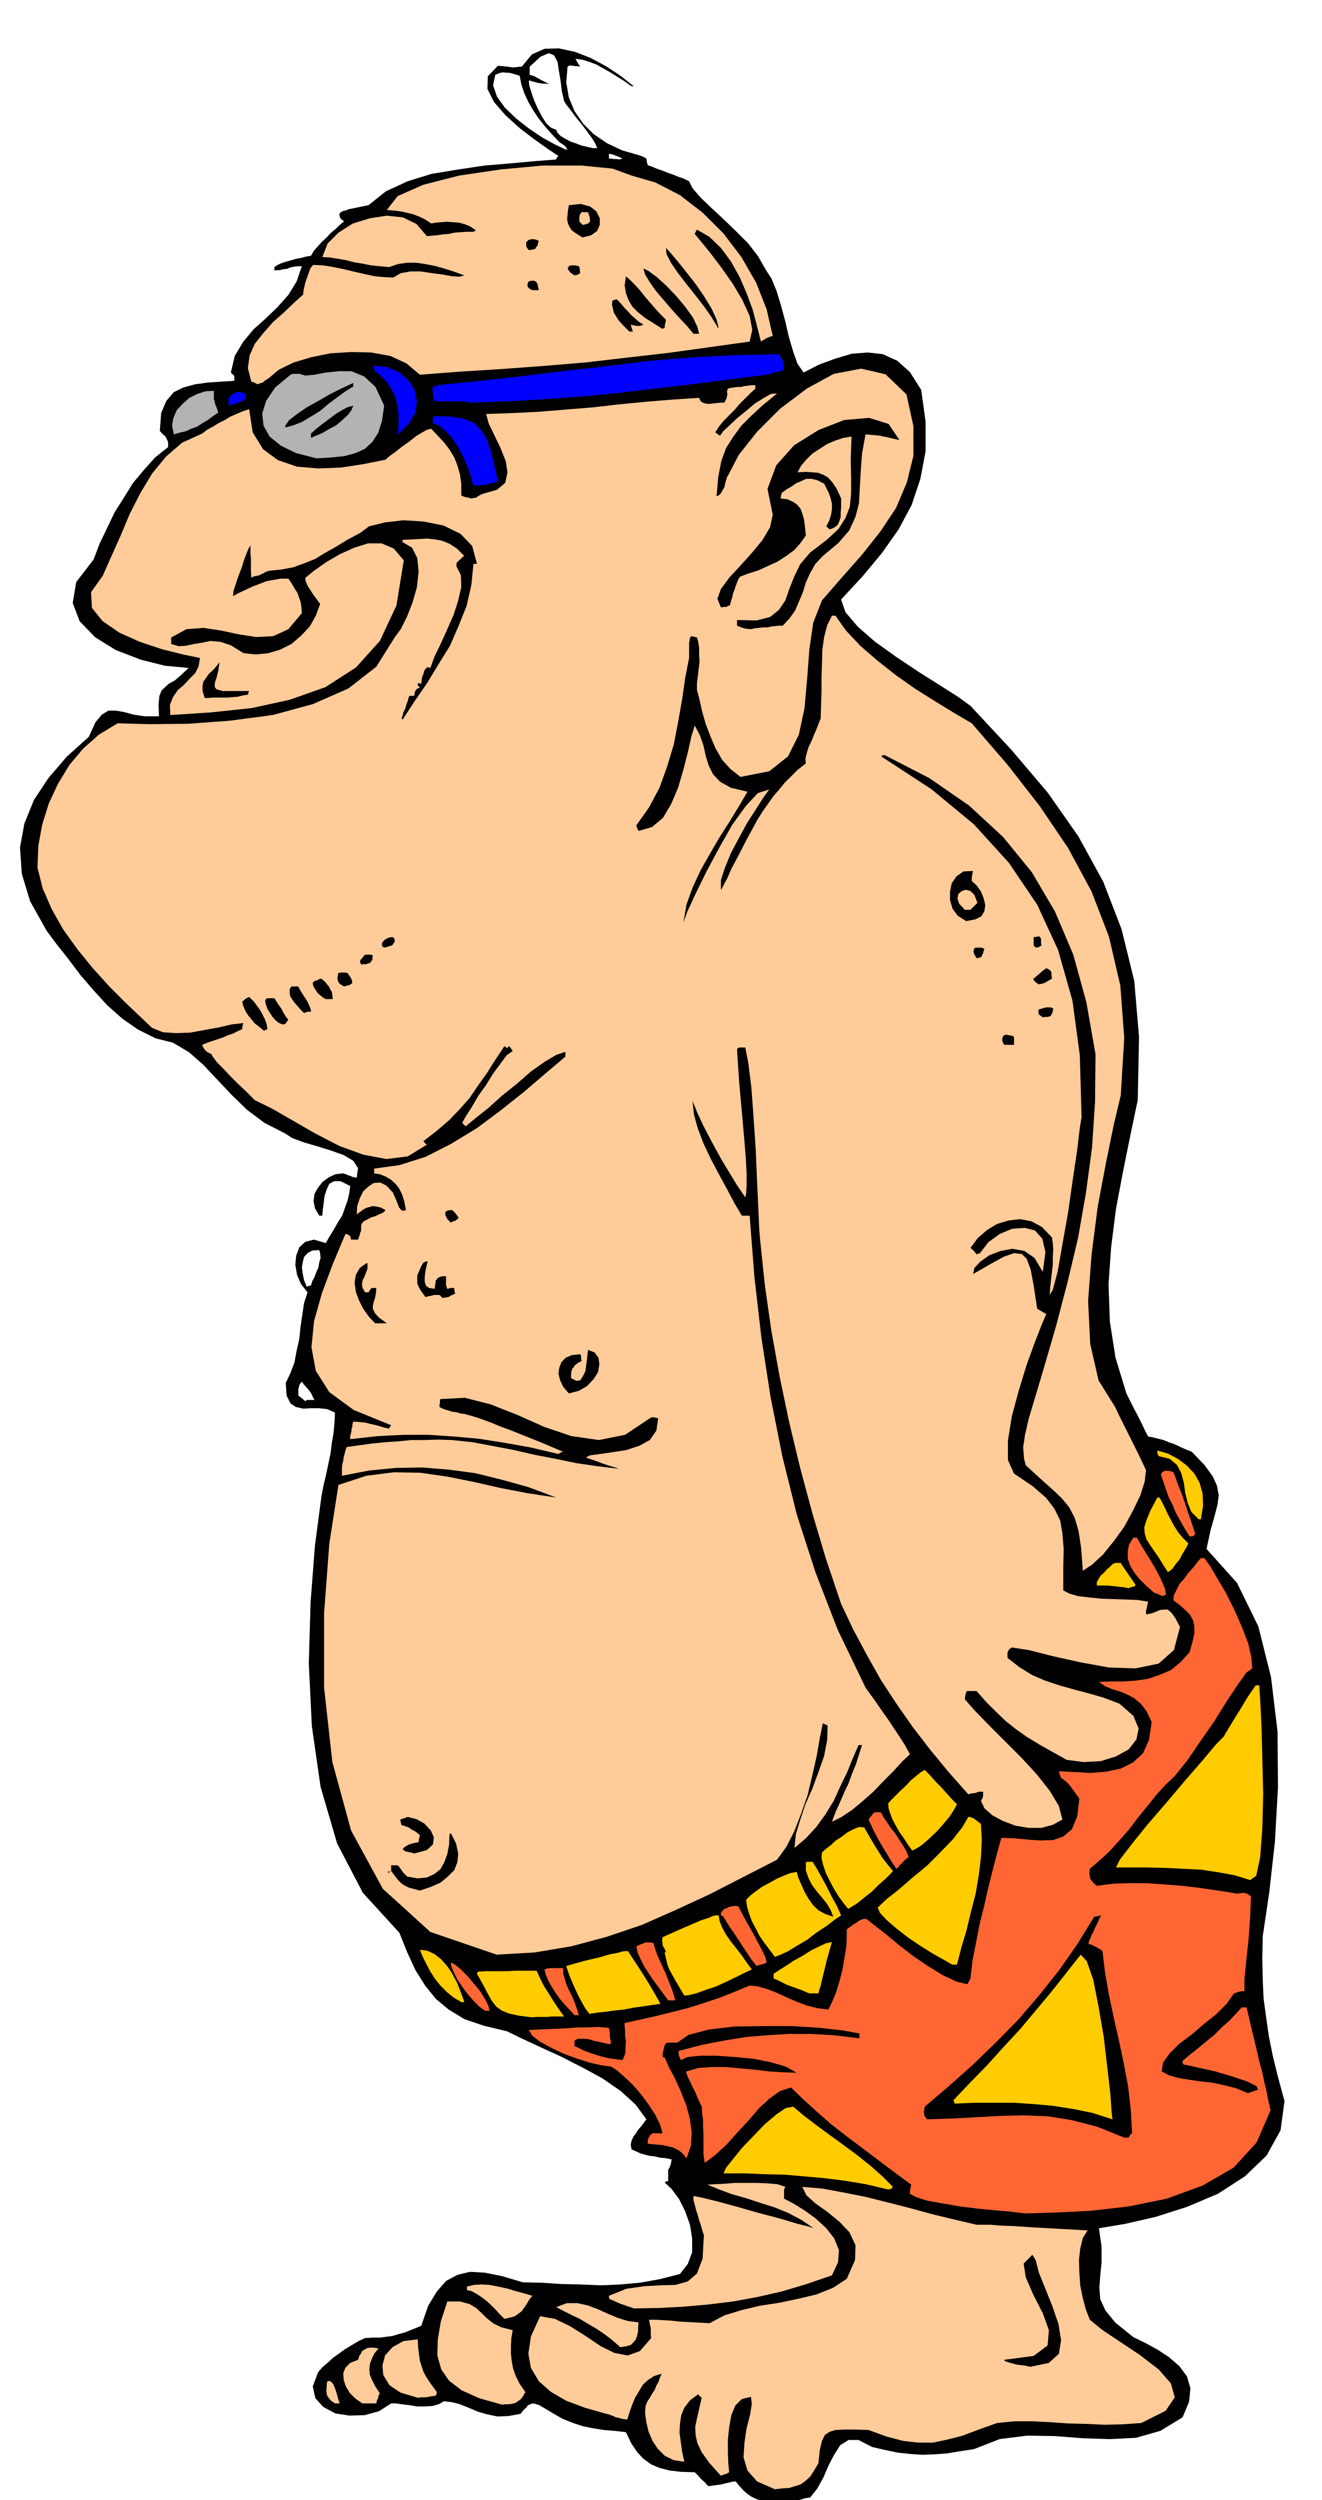
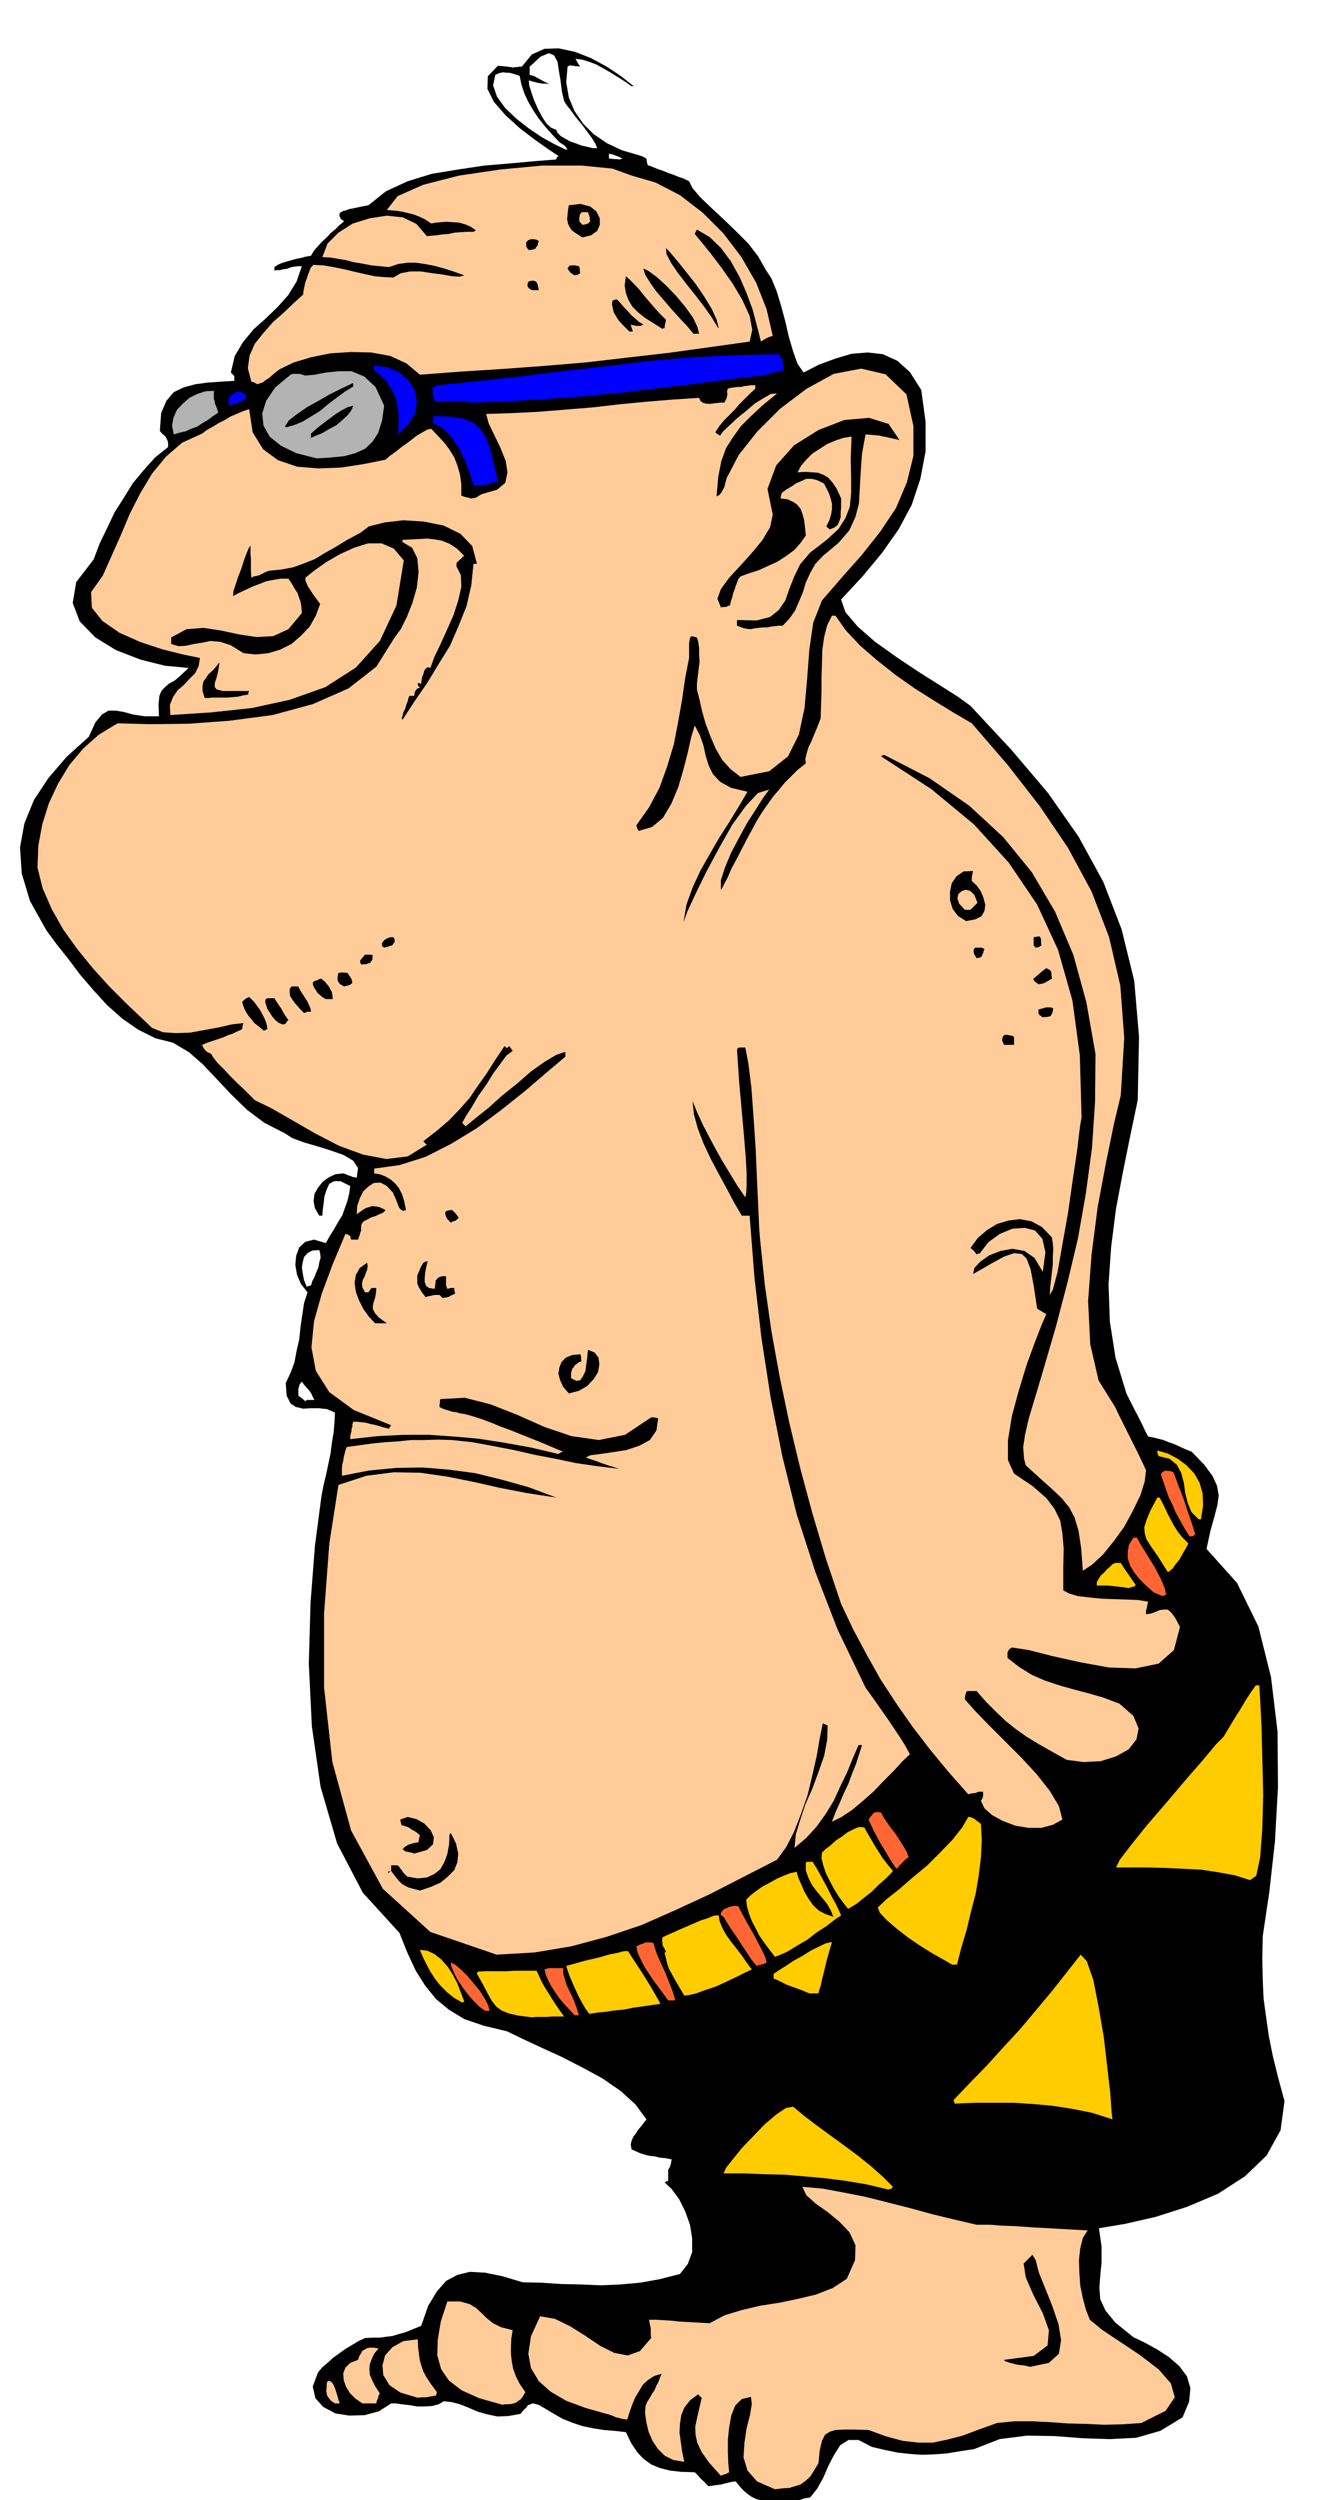
<svg xmlns="http://www.w3.org/2000/svg" width="490.455" height="927.208" fill-rule="evenodd" stroke-linecap="round" preserveAspectRatio="none" viewBox="0 0 3035 5738">
  <style>.brush1{fill:#000}.pen1{stroke:none}.brush2{fill:#fc9}.brush3{fill:#f63}.brush4{fill:#fc0}.brush5{fill:#00f}.brush6{fill:#b3b3b3}</style>
  <path d="m1779 5745-17-3-14-3-13-4-10-5-10-7-9-8-9-10-8-10-9 1-8 2-9 2-7 2-8 1-7 1-8 1-7 1-8-9-8-7-8-9-7-7-32-1-26-3-23-6-19-8-18-13-14-15-14-21-12-25-26-3-25-2-25-4-24-5-24-8-22-9-21-12-20-12-12-7-9-3-7-1-4 2-6 2-4 6-6 5-7 9-28 5-25 1-24-5-21-6-21-9-20-8-19-5-18-2-12 7-15 4-17 1h-17l-18-3-17-2-14-2h-11l-28 18-33 9-35 1-32-5-28-15-18-20-6-27 12-32 10-12 13-11 12-11 14-10 14-10 15-9 15-9 15-7 18-1h17l14-2 15-2 13-4 15-4 17-7 20-8 16-46 20-33 21-24 26-14 29-7 35 2 39 8 47 14 44 1 45 3 45 1 45 2 45-2 45-4 45-8 47-12 18-23 10-27v-32l-5-31-11-31-14-28-17-23-16-15 4-3h4v-26l4-7 2-6 1-6 1-5-15-3-12-1-12-3-11-1-12-3-10-3-11-5-9-4-2-11 2-9 4-9 6-8 5-8 7-8 6-8 6-8-25-34-34-31-42-29-46-25-49-25-46-21-43-20-35-17-54-13-44-15-36-22-29-24-25-31-22-35-19-41-18-45-84-92-59-113-38-130-20-139-7-144 4-140 10-130 15-114 5-26 6-25 5-24 5-24 3-24 4-24 2-23 1-22-18-8-19-2h-19l-17 1-17-4-12-8-9-18-2-29 11-23 9-24 5-27 6-26 3-29 4-27 4-27 8-25-15-19-9-21-4-23 2-21 7-19 14-13 20-5 27 8 9-16 10-16 9-16 10-16 6-17 6-17 4-17 2-16-22-11h-15l-11 6-6 13-5 15-2 17-2 15-1 13h-7l-10-17-3-16 2-17 8-14 11-14 14-10 15-7 18-2 6 2 7 3 4 1 4 2 5 1 5 1 3-22-11-17-22-13-28-10-32-10-31-9-27-10-17-11-47-24-40-30-36-35-32-34-33-35-32-28-37-22-40-10-40-20-36-25-35-31-31-34-31-36-27-36-27-34-23-31-38-68-19-63-4-60 10-55 22-54 33-50 42-49 51-46 15-33 15-18 15-9h17l18 3 22 6 26 4h33l-1-28 2-19 5-12 8-8 9-8 13-7 14-12 18-17-54-5-56-14-57-22-47-29-36-37-16-42 8-48 40-52 14-37 17-35 17-36 21-33 21-34 25-30 26-29 30-24v-8l-1-6-3-6-2-4-8-7-5-6 3-41 12-28 17-20 23-11 26-7 29-4 30-2 31-2v-11l-4-4-4-4 9-38 19-32 24-29 28-25 27-26 25-28 19-31 12-35h-9l-9 1-9 2-7 3-9 1-7 2h-7l-6 1v-8l9-6 10-4 10-3 11-3 10-3 11-2 11-3 12-2 7-12 9-10 10-11 10-9 9-10 11-9 9-9 11-9-8-6-2-5-1-4 1-3 2-3 3-1 3-2 6-1 7-3 11-2 14-3 20-4 40-32 50-23 55-17 61-10 60-9 60-5 55-5 50-4 1-4 4-4-24-16-31-22-34-26-32-29-27-31-15-30 1-29 23-24 12 1 10 1 7 1 7 1 4-1h5l4-1h6l23-28 29-13 33-1 37 8 36 14 37 20 33 22 29 23h-5l-17-12-16-10-16-10-16-9-16-9-16-6-16-5-16-2 2 3 2 4 3 5 4 6-6-1h-5l-4-1h-3l-6-1-5 3-3 36 6 35 13 31 20 29 24 24 31 21 34 16 38 11 3 1 6 2 4 2 5 3 1 7 2 8 11 4 12 5 12 4 12 5 12 4 12 5 12 4 12 6 8 16 18 21 24 23 29 27 28 27 29 29 23 30 17 30 13 20 12 29 10 33 10 37 8 35 10 34 10 28 14 20 35-18 38-14 37-11 37-3 35 4 33 15 29 26 26 41 10 73v68l-12 63-20 60-30 56-38 54-44 53-50 54 10 29 28 33 40 35 49 35 51 34 49 31 41 26 29 21 94 101 84 99 70 100 57 104 42 109 29 118 11 129-3 145-17 81-17 84-16 85-11 87-6 85 3 86 13 83 25 82 6 12 6 12 6 12 7 13 6 12 6 12 6 13 7 13 11 2 12 3 12 3 12 5 12 4 13 6 13 6 15 6 29 30 19 26 10 22 4 22-3 22-7 27-9 32-9 42 70 78 49 100 29 116 15 125 1 128-7 125-13 116-15 101-1 52 1 48 2 43 6 44 6 42 9 45 12 49 15 55-9 67-32 58-50 48-62 40-71 30-72 23-70 16-60 10 6 42v37l-3 30-2 28 2 26 12 26 23 28 41 33 27 13 29 16 26 17 24 21 17 23 8 27-3 31-15 36-51 31-56 16-60 3-62-2-65-5-63-1-63 8-59 23-33 5-30 5-29 2-27 1-28-2-28-3-29-6-30-7-31-16h-23l-19 12-14 22-13 25-12 28-14 25-16 20-13 2-9 3-9 2-7 2h-9l-8 1-12 1-14 2zM1421 366l5-1 3-1-8-4-8-3-8-3-7-1v11h5l6 1h6l6 1zm-60-26h10l-4-10-8-13-11-15-12-16-14-17-11-15-11-14-5-8-5-22-3-24-4-24-3-20-8-15-12-5-19 8-25 23v19l5 1 6 2 5 3 6 3 5 3 6 3 6 3 6 3-7-1h-7l-7-1-6-1-7-2-5-1-5-2h-3l1 11 5 16 6 18 9 20 9 17 10 16 11 10 12 5 3 7 7 7 10 6 13 7 12 4 13 5 13 3 13 3zm-63 3h5l-3-4-2-3-5-4-8-5-18-19-16-18-15-19-12-18-11-19-9-19-7-21-4-20-9-3-7-2-8-2h-6l-8-1-6 1-6 2-6 3-5 24 9 26 18 25 26 25 28 22 31 21 29 16 25 12zM701 3216l3-3h18l-4-7-3-7-4-6-4-5-9-10-5-7-5 6-2 7-1 3v16l8 6 8 7zm3-263 3-1 7-2 3-10 5-9 4-11 5-11 2-12 3-10-1-10-2-8-16 1-11 6-8 9-3 12-2 12 2 14 3 15 6 15z" class="pen1 brush1" />
  <path d="m1779 5713-41-18-22-25-9-30 2-33 5-34 8-31 4-25-2-16-21 5-15 15-9 22-5 28-3 28v29l1 26 2 20-4 2-3 2-5 1-7 3-27-30-17-24-10-21-4-18-1-19 4-19 5-22 6-26-5-4-3-4-19 14-13 17-7 17-3 20-1 20 3 22 3 22 5 23-25-4-20-10-16-16-12-18-9-21-5-21-3-21 1-17 4-10 6-9 5-9 6-9 4-10 5-9 3-9 4-9-17 5-14 9-12 11-9 15-9 15-7 17-6 17-5 16-8-1-6-1-6-2-6-1-6-3-6-2-5-2-5-1-49-14-43-16-36-21-27-24-18-30-6-33 6-40 21-46 34 6 35 17 35 22 34 23 32 16 31 6 28-10 26-30-1-9v-14l-1-4-1-4-1-6-1-5h16l17 1 17 1 18 2 17 1 18 1 18 1 18 1 34-18 39-12 42-10 45-7 43-9 42-10 38-15 32-21 19-43 1-34-14-30-23-24-28-23-27-19-21-19-9-19 46 4 49 9 50 10 52 13 51 13 51 14 50 12 51 12h33l23 2 30 1 43 3 55 3 71 4-11 17-6 24-3 27 1 30 2 29 6 29 7 26 9 23 28 23 42 28 45 30 43 33 28 32 9 32-21 31-56 28-43 3-42 1-42-2-41-1-42-3-40-2h-41l-40 4-42 15-37 14-35 9-33 7h-34l-35-4-38-10-41-15-32-1h-24l-20 1-13 4-11 7-7 14-5 21-3 30-10 17-9 14-11 10-11 8-13 4-13 4-16 1-17 2zm-626-194-53-15-40-18-29-22-18-26-9-32 1-36 7-42 15-46h29l22 6 15 9 13 12 11 11 15 12 18 9 27 7-3 18-1 19v17l2 18 3 16 6 17 9 18 13 19-5 9-5 7-7 5-6 4-8 2-8 1h-8l-6 1zm-384-3-9-6-5-6-4-6-1-5-1-7 1-6v-7l1-7 5-2 5 3 4 5 4 9 3 9 3 10 2 8 3 8h-11zm63 0-16-11-13-13-9-15-5-15-1-15 5-13 11-11 18-7 3-9 4-6 3-6 6-3 5-3 7-1h8l11 2-10 12-6 13-4 11-1 12 1 12 5 12 7 14 11 17-3 5-1 6-3 6-1 6h-32zm127-13-40-12-25-17-14-23-2-22 6-23 17-19 25-14 33-4 1 19 2 16 2 14 4 13 4 12 7 13 10 15 14 19-1 4-1 4-6 1-6 1-6 1-5 1h-10l-9 1z" class="pen1 brush2" />
  <path d="m2365 5432-13-3-9-1-8-1-5-1-6-2-5-1-6-2-6-2-1-2-1-1 68-9 32-24 3-35-14-39-22-43-17-39-5-32 20-20 4 6 4 7 7 28 15 37 16 40 14 41 6 37-5 31-23 21-43 9z" class="pen1 brush1" />
-   <path d="m1424 5387-18-16-17-13-19-13-19-11-20-12-19-9-18-9-17-9 24-9h25l23 5 24 9 22 10 24 10 23 7 24 3-1 10v10l-2 9-3 10-6 7-6 6-11 3-13 2zm-266-65-11-11-10-11-11-11-10-9-12-9-11-7-11-6-10-2v-8l16-4 18-1 18 1 20 4 19 4 20 6 19 5 20 6-7 9-6 10-6 9-6 8-7 5-8 6-11 3-13 3zm297-24-8-3-7-2-7-3-7-2-7-3-7-3-6-3-6-2-2-4v-4l40-16 41-6 37-2 35-1 28-8 21-18 13-34 3-54-4-12-3-11-4-12-3-11-4-12-3-12-3-11v-9l21 4 36 9 44 12 49 14 46 12 40 12 28 7 12 4-28-19-30-16-32-13-32-10-33-11-32-9-30-11-27-11 16-1 22-1 24-2h52l25 1 22 2 18 6-3 6v21l21 11 26 16 25 18 25 23 18 23 11 27-2 28-14 30-58 20-57 17-57 13-55 10-57 7-56 5-57 3-58 1z" class="pen1 brush2" />
-   <path d="m2352 5080-30-4-36-3-41-4-41-5-40-7-34-6-26-8-15-8v-6l1-6 1-6 1-3-38-28-36-27-37-28-36-27-36-28-32-28-32-29-29-28-25 8-24 17-24 22-24 28-26 28-25 28-25 23-25 19-3-19v-49l-1-16v-15l-2-15-1-15-9-19-6-15-7-13-5-11-5-10-2-6-2-5 1-2 28-8 30-2h32l33 3 33 3 33 4 32 2 32 1-25-14-34-10-41-8-42-4-43-3h-36l-29 3-16 7-4-9-1-5v-7l54-14 52-10 49-8 49-4 48-3h51l54 3 58 7v-11l-38-7-53-6-63-4h-67l-66 1-59 7-46 12-26 18h-20l-6 1-2 4-2 3-1 6-2 7-1 11 1 1 4 1 10 23 14 26 13 29 13 33 8 31 4 32-2 29-10 29-8-11-10-8-12-6-12-3-14-3-12-1-12-1-9-1v-9l3-6 3-5 5-4h23l-6-21-11-22-15-23-17-23-19-22-19-18-17-15-14-9-22-3-27-6-31-10-30-11-29-14-24-13-18-14-8-13 22-1 22-1 22-1 23-1 23-2h23l24-1 25 2 1 5 1 5v9l1 7 2 11h-7l-9-2-12-3-11-2-13-4-12-1h-12l-8 4v13l9 4 12 6 13 5 15 5 14 4 16 4 15 2 16 2 4-8 3-10v-12l1-12-2-13v-12l-1-11v-7l36-8 36-8 36-9 36-9 35-11 36-12 36-14 36-15 19 2 21 6 21 8 24 11 23 10 24 9 24 6 25 3 8-17 9-21 8-26 7-27 5-29 4-25 1-23v-16l5-4 6-4 5-4 6-3 5-4 6-3 6-2h6l19 15 27 21 30 25 34 26 34 23 33 20 30 14 25 6 3-6 4-7 5-43 8-41 8-41 10-40 9-40 10-40 10-39 11-39 29 1 32 3 29 2 29-1 23-8 20-17 12-29 5-41-5-7-5-7-6-8-5-7-6-7-6-5-6-5-3-1-3-8-2-8 36 2 37 2 36-3 33-7 28-14 23-21 14-31 6-41-12-25-13-17-16-13-15-8-17-7-17-5-17-7-14-10 28-1h29l28-2 28-4 26-9 26-11 22-18 21-23 7-25 4-19v-16l-3-13-7-13-10-10-13-12-15-11 1-12 6-12 7-14 11-12 10-14 11-12 9-12 8-9h8l13 18 17 29 20 34 20 40 17 39 14 37 7 32 2 24-14 10-19 27-26 39-28 45-32 46-30 44-28 35-23 22-20 22-20 25-22 27-22 29-23 26-23 25-23 21-20 17-1 9 1 10 1 4 4 5 4 5 7 6 39-5 39-1h39l40 3 39 3 41 5 42 6 44 7 6-1 8-1 8 2 9 6-1 24-1 26-2 27-2 27-3 27-3 29-3 29v29h-6l-6 1-6 2-6 2-17 24-24 24-29 23-28 24-28 21-22 22-15 21-3 20 17 9 21 6 24 4 28 4 27 3 28 6 27 7 26 11 23-8-3-8-22-11-33-11-40-12-36-8-27-6-10-2-2-4v-4l15-13 18-14 19-16 20-16 18-18 18-16 15-16 13-14h11l12 52 10 41 7 31 7 25 4 20 5 20 4 21 6 26-32 74-53 58-71 41-82 30-88 18-88 10-82 4-69 2z" class="pen1 brush3" />
  <path d="m2039 5025-51-12-48-8-48-6-45-4-46-4-46-1-47-2h-47l6-13 16-20 21-26 26-27 26-27 26-22 22-15 17-3 25 21 29 22 30 22 33 24 31 23 30 24 27 24 24 24-3 3-1 2h-3l-4 1z" class="pen1 brush4" />
  <path d="m2581 4906-62-25-58-15-55-9-53-2-54 1-54 3-57 3-60 2-6-9-1-7 1-7 1-6 54-46 54-48 53-51 53-54 49-57 46-58 42-60 38-62 8-1 8-2-5 9-4 10-5 9-4 10-4 7-3 8-3 6-1 7 7 1 7 4 3 1 4 3 5 2 6 5 6 50 9 51 11 52 12 53 11 52 10 53 6 53 3 54-4 3-4 7h-10z" class="pen1 brush1" />
  <path d="m2554 4864-47-15-45-9-45-7-44-4-45-3h-90l-46 2-2-5-1-3 38-40 39-40 38-42 38-41 36-43 36-43 34-43 33-42 14 15 15 43 12 61 12 70 8 69 7 60 3 43 2 17zm-1332-234-32-4-22-5-17-7-12-9-10-13-9-16-11-21-14-25v-2l3-3 16-1h51l16-1h51l5 11 6 13 7 13 9 14 8 13 9 14 9 13 10 14h-29l-9 1h-27l-8 1z" class="pen1 brush4" />
  <path d="m1319 4625-12-13-12-13-11-13-9-13-9-14-7-13-6-14-3-12 6-2 6-1h31v13l4 13 4 13 6 13 6 12 6 14 5 14 5 16h-10z" class="pen1 brush3" />
  <path d="m1353 4622-9-12-8-14-8-15-7-15-7-16-6-14-5-14-3-10 43-12 34-8 24-7 17-3 10-3 7-1h7l3 5 9 14 12 18 14 22 13 21 11 19 8 14 4 8-21 3-21 3-21 3-20 4-21 2-20 3-20 2-19 3z" class="pen1 brush4" />
  <path d="m1114 4615-13-9-13-13-14-16-12-16-12-18-8-16-6-14-1-9 10 5 14 12 15 15 15 18 14 17 11 18 7 14 3 12h-10z" class="pen1 brush3" />
  <path d="m1061 4596-19-11-16-13-15-15-12-15-11-17-9-17-9-18-6-15 17 2 17 8 15 12 15 17 11 17 11 21 8 21 8 21-3 1-2 1z" class="pen1 brush4" />
  <path d="m1534 4591-11-15-11-15-12-16-10-15-11-17-8-16-7-15-3-15 8-4 9-3 4-2h11l7 1 3 11 6 17 9 20 10 22 8 20 7 18 5 15 2 9h-16z" class="pen1 brush3" />
  <path d="m1571 4580-9-15-7-12-7-12-6-11-6-11-4-11-3-13-3-12v-2l3-1-3-7-3-5-2-4v-3l-1-8 1-7 38-17 30-13 21-9 16-5 9-4 7-2h8l2 13 6 15 8 15 12 17 12 15 13 17 11 16 12 16-15 7-20 10-23 11-24 11-24 8-22 8-17 4-10 1zm287-5-19-8-14-5-11-4-8-3-8-4-6-3-8-4-8-3v-11l12-8 16-10 18-12 20-11 19-12 18-9 17-8 14-3-11 38-7 29-5 20-3 14-3 8-1 5-1 2v2h-21z" class="pen1 brush4" />
  <path d="m1737 4512-12-15-10-15-10-15-9-14-10-15-9-13-9-14-7-12-5-3h-1v-6l4-5 4-4 6-2 6-3 7-1 6-1 7 1 5 10 8 15 10 18 12 21 10 19 10 19 7 15 3 12-4 2-3 2h-3l-3 1-5 1-5 2z" class="pen1 brush3" />
  <path d="m2186 4509-19-11-25-14-29-18-28-19-27-21-22-19-16-17-5-12 20-19 28-22 31-27 34-28 31-31 28-29 22-28 14-24h4l5 2 3 1 4 3 5 4 8 6 2 37-2 40-5 41-7 42-11 42-10 42-12 40-10 39h-11zm-407-18-13-17-12-16-11-16-8-16-9-17-6-16-5-17-2-16 10-10 13-10 14-10 17-9 16-9 16-7 15-6 15-3 4 14 7 16 7 16 10 17 10 14 13 12 15 8 18 6-6-15-8-14-12-15-11-13-12-16-8-16-6-17v-18l2-2h14l2 4 8 13 10 18 12 22 11 22 11 20 7 15 4 9-15 10-18 14-23 15-22 17-24 14-21 13-18 8-11 4z" class="pen1 brush4" />
  <path d="m1140 4486-152-52-109-99-73-134-43-157-19-171v-170l12-160 21-135 64-21 63-8 61 1 62 9 60 12 62 14 62 12 66 10-64-24-61-17-61-15-60-8-61-5-61 1-62 6-62 12v-19l1-8 2-7 1-8 2-8 2-8 3-8 29-4 29-4 30-3 30-2 30-3h30l31-1 33 1 47 5 48 9 47 9 48 11 47 9 48 10 48 7 50 6-12-4-10-3-9-3-9-3-10-4-9-3-9-3-8-3 10-5 23-3 28-4 32-5 30-10 24-13 15-22 4-28-9-2h-7l-60 40-60 12-63-9-62-21-63-28-61-24-59-15-56 3-1 3v6l-1 4v5l5 3 8 3 7 2 9 3 9 1 10 3 9 1 11 3 20 6 17 6 16 6 19 8 22 8 30 12 40 16 52 22-5 1-6 4-64-15-61-11-58-9-56-5-58-4h-57l-61 3-63 7v-6l1-5 1-4 1-4v-5l2-4v-6l2-6h9l9 1 10 1 11 3 10 2 11 3 10 3 12 3 2-4 3-4-86-35-56-41-31-49-10-54 6-60 18-64 25-67 29-69 5 1 6 4 1 4 1 4h16l2-6 2-5 1-5 2-4v-9l1-7 5-6 8-4 9-5 10-3 8-4 8-3 5-4 2-3-12-6-9-2-9-1-6 2-8 2-7 4-7 5-8 6 1-19 6-18 8-16 12-11 12-8 15-1 14 7 16 17v2l3 6 3 7 4 10 3 8 5 6 5 2 6-2-4-20-5-16-7-14-8-10-11-10-12-7-13-5-13-2v-11l58-8 60-19 59-30 59-36 55-41 54-43 49-42 45-38v-11l-21 7-27 16-31 22-32 28-35 28-31 28-29 23-23 19-4-4-4-4 9-16 13-20 15-26 18-25 16-26 17-23 14-19 14-10-4-6-4-5-3 2-2 3-3-3-3-2-22 33-19 30-20 28-19 28-22 25-25 26-28 24-31 24 3 4 5 4-44 27-49 6-53-10-55-20-56-29-52-30-47-27-39-19-9-9-13-13-17-16-16-16-17-18-14-14-10-13-4-7-6-3-4-2-3-3-2-2-4-6-2-5 12-5 12-4 12-4 12-4 11-5 12-4 10-5 11-5 1-9 2-5-27 3-30 7-33 6-33 6-33 1-29-2-25-10-19-18-40-38-39-39-38-42-35-43-33-46-26-46-21-48-12-48 2-50 9-49 15-48 21-45 26-43 32-38 36-32 43-26 74 2 89-1 95-7 98-13 92-25 82-36 64-50 42-67 14-19 14-28 13-33 10-35 4-36-3-31-12-24-22-13v-5l20-1 19-1 18-1 18 2 16 3 17 7 17 11 17 17-4 2-2 3-5 4-7 7v8l10 20 1 27-7 31-11 34-15 34-15 33-14 29-9 25-6-2-4 3-4 5-2 8-3 7-1 7-1 6v3l-4-2h-4v2l1 4 4 4-7 3-3 4-2 4-1 8h-11l-2 4-2 8-3 8-3 10-4 8-2 8-2 5 2 4 28-43 29-42 26-43 26-42 20-46 18-45 11-48 5-49h8l-11-41-27-28-39-19-45-9-47-3-43 5-36 9-20 15-30 16-26 16-25 14-23 14-25 10-25 9-27 5-29 3-8 3-5 3-5 2-3 2-4 1-4 1-6 1-5 3-1-16v-30l-1-7v-21l-4 6-5 12-6 16-6 19-7 18-6 18-5 15-1 12 15-8 15-7 15-7 16-6 15-6 16-3 17-3h18l5 7 5 8 5 9 6 9 3 9 4 11 2 12 1 14-31 37-35 16-38 2-40-6-42-9-40-6-39 3-35 19v15l17 5 17-1 18-4 19-3 19-4 23 2 24 8 29 18 28 3 29-3 27-8 26-13 22-19 20-21 14-25 10-27-6-8-5-7-6-8-5-8-6-9-3-7-3-7v-6l21-17 27-19 31-18 33-15 32-10h31l28 12 23 27-17 104-38 81-55 61-70 45-82 29-87 19-94 10-93 6-1-23 7-18 11-16 14-12 13-14 13-13 8-16 3-19-39-8-48-12-51-17-47-21-39-27-24-30-2-36 27-38 20-45 21-47 21-50 24-47 27-45 32-39 37-32 46-21 12-9 13-7 13-8 14-7 13-8 14-6 14-6 15-5 8 53 24 39 34 25 44 15 49 4 52-2 52-8 50-10 9-8 14-10 15-12 17-12 15-12 15-9 11-6 9-2 15 16 15 16 12 16 11 18 7 18 6 21 3 22v26l4 2 6 2 6 1 6 2 6-1 6-1 6-4 7-4 35-10 19-16 5-24-4-26-12-30-14-29-13-27-6-22 60-2 61-3 61-5 62-5 61-7 62-6 61-5 61-4 3 7 5 4 6 2 9 1 8-1 9-1 9-1h9l5-10 2-9-1-7 2-6 7-2 8-1 8-1h8l7-2 9-1 7-1h9v8l-12 11-12 12-12 12-11 13-12 12-12 12-11 13-10 15 5 4 6 4 7-10 14-13 18-17 21-17 20-17 21-13 16-9 14-1-33 27-27 25-23 23-18 25-16 25-11 30-7 36-4 45 5-2 5-5 4-7 4-7 2-9 2-7 2-7 2-3 25-48 42-53 53-53 61-46 62-34 63-12 56 13 48 46 16 73v68l-15 61-25 59-36 54-42 53-46 52-46 53-20 51-9 62-5 67-6 67-13 61-25 50-43 34-66 13-23-18-19-21-15-26-12-28-11-29-8-28-6-27-6-23v-15l2-16 2-17 2-16-1-17v-15l-2-14-3-10-8-2-5-1-3 4-1 6-1 6v34l-9 46-7 49-9 51-10 52-15 50-18 50-24 45-29 41 1 5 4 8 31-9 25-21 19-32 16-38 12-41 10-39 8-36 8-26 12 23 8 23 5 23 7 23 10 20 16 17 25 14 38 9-20 34-22 36-23 36-22 38-21 37-18 39-14 39-7 41 9-25 19-41 25-51 29-54 30-53 31-43 28-30 26-8-14 19-17 27-20 31-19 35-18 34-14 34-9 28v23l1-2 3-5 4-8 7-13 9-21 15-28 19-37 26-48 12-19 12-17 12-17 13-15 13-16 15-15 15-15 19-15-1-11 3-12 4-14 7-14 6-15 6-14 5-13 4-10 1-30 1-31v-32l1-32 1-33 4-29 7-27 11-22h8l24 34 33 35 38 33 43 34 44 31 46 29 44 27 41 24 82 95 74 95 65 96 54 100 40 104 26 112 9 120-8 132-16 67-18 88-19 101-14 109-8 107 5 99 19 83 38 61 8 17 9 18 9 18 9 18 9 18 9 18 9 19 9 19-3 26-10 32-17 35-20 37-24 33-25 31-25 23-21 14-4-53-6-39-9-30-12-23-17-21-21-20-28-25-34-31-4-15-1-13-1-14 2-13 2-14 3-13 3-14 3-12 32-107 30-103 27-103 24-101 18-103 14-104 7-106 1-109-21-119-30-109-42-99-53-90-66-81-78-72-91-63-103-53h-4l-4 3 115 75 98 81 80 88 65 96 48 104 33 116 17 126 4 142-4 24-6 51-10 67-11 77-13 73-11 63-11 41-7 12 1-18 2-17 2-18 2-17v-18l1-16-1-15-2-13-23-24-24-13-26-5-26 3-27 8-23 14-21 18-17 23 8 7 6 8 3-2h4l20-26 26-19 29-12 29-2 23 6 17 19 7 31-6 45-19-32-23-16-28-5-27 5-26 10-21 15-13 14-3 14 40-23 31-17 23-8 18 2 11 11 9 24 7 37 8 53 4 3 7 4 5 3 5 3-10 23-16 41-19 52-18 59-16 59-9 56v45l14 31 43 29 31 27 19 25 13 27 5 29 3 36-1 42v53l13 7 20 6 25 3 29 3 28 1 29 1 27 1 24 4-2 7-1 7-2 6v9l12-2 11-4 9-4 10-1h8l8 7 9 12 11 21-14 53-35 31-53 11-61-2-66-12-63-14-55-14-39-6-6 4-3 5-1 2v13l27 21 29 18 30 13 33 11 32 9 34 9 35 10 37 14 32 28 12 29-5 25-18 23-29 16-35 11-39 2-39-5-34-19-30-17-28-17-24-17-24-19-22-21-23-23-22-25h-22l-2 3-2 7-1 9 23 26 32 33 36 36 39 39 35 38 30 38 21 35 8 31-22 12-26 7h-30l-30-5-29-11-24-13-18-16-8-17 4-7 1-5v-9h-10l-8 3-9 1-7 2-46-52-42-51-40-52-37-53-36-55-32-57-31-58-28-59-35-104-31-104-28-104-25-104-22-105-19-105-15-105-11-105-2-25-2-46-3-64-3-71-5-75-5-68-7-56-7-36h-13l-4 1-2 4 5 75 6 66 5 57 4 48 2 37v29l-1 18-2 9-19-28-17-28-17-28-15-27-15-28-14-27-13-28-11-27 3 30 9 33 13 34 17 36 18 34 19 35 17 32 17 29h18l11 141 16 139 21 136 27 136 33 133 43 133 51 132 64 133 10 14 13 18 13 19 15 21 14 21 14 21 12 19 11 20-18 17-20 22-23 23-23 24-25 22-24 20-24 16-22 11 9-24 10-22 9-21 10-21 8-22 9-22 7-22 7-22h-8l-13 30-13 32-16 33-15 33-19 31-21 29-24 26-26 22 3-31 10-33 12-36 16-36 14-38 13-37 7-37 1-33-7-3-4-2-7 34-7 41-10 44-11 46-15 43-16 41-18 35-21 29-78 40-78 40-78 36-77 34-80 27-82 22-84 14-87 5z" class="pen1 brush2" />
  <path d="m1947 4381-11-14-11-15-11-18-9-17-9-18-6-18-4-16 1-13 8-8 12-9 12-11 14-9 13-10 14-7 12-5 12 1 12 21 10 17 8 13 7 11 5 8 7 9 7 9 10 12-6 7-11 11-16 14-16 16-18 14-16 13-13 8-7 4z" class="pen1 brush4" />
  <path d="m964 4339-15-4-11-3-10-5-6-4-7-7-5-6-6-8-6-8-4 2-1 3-3-3 3-1 5-1v-13h14l2 1 3 3 1 2 4 5 4 6 9 9 24 4 21-2 17-8 14-11 9-16 7-19 4-22 1-23 1-1 2-2 12 24 5 23-2 20-7 18-15 15-17 14-23 10-24 8z" class="pen1 brush1" />
  <path d="m2870 4315-35-11-38-7-40-6-40-2-42-2-40-1h-73l9-18 26-34 37-46 44-51 44-52 40-46 30-36 17-17 9-15 9-15 9-15 9-14 9-15 9-15 10-15 10-14h8l2 32 3 59 2 76 2 83-2 79-5 66-9 42-14 10z" class="pen1 brush4" />
  <path d="m2058 4289-11-16-9-15-9-15-8-13-8-15-7-13-6-13-6-13 5-7 5-6 3-3 4-1h5l7 1 5 10 8 12 9 13 11 14 9 14 9 14 7 12 5 13-10 8-6 7-5 4-2 4-4 3-1 1z" class="pen1 brush3" />
  <path d="m951 4254-6-2-5-1-5-1-5-1-3-3-3-2 5-5 5-3 3-2 6-2 7-2 11-2 1-8 2-8-7-6-6-4-6-3-4-3-5-3-4-1-5-2-5-1-2-7-1-6 17-6 20 5 18 10 15 16 7 16-2 16-14 13-29 8z" class="pen1 brush1" />
-   <path d="m2094 4247-10-14-9-14-10-14-8-14-8-15-5-13-4-13-1-11 8-9 10-10 11-11 12-11 11-12 11-9 11-9 10-6 9 9 9 10 9 10 10 10 9 10 9 10 9 10 10 10-6 11-10 16-15 18-16 18-17 16-16 14-14 9-9 4z" class="pen1 brush4" />
  <path d="m2649 3655-18-16-15-15-12-15-9-15-6-17v-16l3-16 10-16h8l10 18 15 24 16 26 14 27 9 21 3 15-8 3-20-8z" class="pen1 brush3" />
  <path d="m2591 3645-10-2-10-1-9-1-9-1-9-1h-26v-8l4-7 5-8 7-6 7-8 7-6 6-6 6-3h13l3 5 4 6 4 6 5 7 4 6 5 7 4 6 5 7-1 2-1 2h-3l-2 1-4 1-5 2zm90-37-22-35-16-23-11-17-4-14-1-14 5-16 9-22 16-30h5l6 11 7 14 6 13 8 15 7 13 9 14 10 12 13 13-2 5-5 9-6 10-7 13-9 11-7 10-7 6-4 2z" class="pen1 brush4" />
  <path d="m2731 3526-12-19-10-18-10-18-7-17-9-18-6-17-6-18-6-17 4-6 5-2 3-1 4 1h5l8 3 5 13 6 17 7 17 7 19 6 19 7 20 6 18 6 19-3 3-3 2h-7z" class="pen1 brush3" />
  <path d="m2752 3487-17-17-8-20-6-23-3-23-6-23-10-19-17-14-25-6-3-7v-6l24 7 23 12 20 15 18 19 12 21 7 25 1 28-5 31h-5z" class="pen1 brush4" />
  <path d="m1306 3198-13-15-7-15-4-15 2-14 5-13 10-10 14-6 19-2 1 2 1 3v4l1 7-7 3-5 4-4 3-2 4-3 3-2 6-1 6v10l12 6 9-1 6-9 6-12 2-16 2-14 1-12 1-7 15 6 9 12 2 15-3 18-10 16-15 16-19 11-23 6zm-445-161-14-15-13-18-10-20-7-19-3-21 3-18 9-16 17-12 1 8-1 8-3 7-3 9-4 7-2 9 1 9 6 11h8l3-5 4-5h11l-1 12-2 11-3 9-2 9v7l5 10 9 10 18 13h-27zm155-58-4-4-3-3h-11l-5 1-3 1-7 1-6 2-9-12-6-10-4-9v-19l4-9 4-10 6-10 6-3h4l-2 7-2 9-2 11-1 11v9l3 9 7 5 13 2 1-9 1-5v-5l3-3 2-3 4-2 6-2h9v21l3 8 8-2h8v5l2 8-9 4-7 4-7 1-6 1zm19-173-8-8-4-8-1-7 2-3 5-2 9-1 3 3 4 4 4 5 4 6-4 4-4 3-5 1-5 3zm1270-408-4-9v-6l2-5 4-3h5l4 1h2l3 1h3l4 3v18h-23zm-1701-34-11-9-9-7-7-9-6-7-6-9-4-8-3-8-2-8 8-7 8-4 4 4 7 7 6 8 8 11 5 9 6 12 4 11 2 12-5 2-3 2-1-1-1-1zm44-13-9-4-7-6-7-8-5-8-6-9-3-9-2-7v-4l2-4 4-1h15l3 5 4 6 4 6 5 7 3 6 4 7 4 6 5 7-3 3-3 5-4 2h-4zm1746-16-8-6-2-3v-9l7-2 7-2 4-1h10l6 2-1 6-1 5-2 3-2 4-4 1-3 1h-6l-5 1zm-1696-10-8-8-7-8-7-8-5-7-5-8-1-8v-8l4-6h16l1 3 4 7 5 8 6 9 5 8 4 9 3 7 1 7h-8l-8 3zm50-32-7-4-6-5-6-5-3-5-4-6-3-6-1-5 1-3 4-3 5-1 5-3 5-1 3 3 5 4 4 5 5 6 3 6 4 7 1 7 1 9h-16zm42-29-7-4-3-2-3-4-2-5v-7l1-4v-4l3-1 2-1h9l8 1 3 5 3 4 1 2 2 3 1 4 1 5-4 3-3 2-5 1-7 2zm1594-5-8-6-3-4-1-3h1l7-6 7-6 7-6 8-6 6 3 4 3 1 2 1 4v4l1 8-10 6-7 4-7 2-7 1zm-1554-45-3-4v-6l6-7 5-6h14l4 2-1 5v5l-3 3-2 4-5 1-4 2h-6l-5 1zm1412-15-6-10-1-6 1-5 3-3h15l6 3-2 5-1 5-2 3-1 4-5 3-7 1zm-1360-24-4-3-1-1v-7l6-7 5-3 2-1 3-1 4-1h6l3 5v6l-3 4-3 4-5 1-5 2-5 1-3 1zm1496 0-4-4-1-1v-19l6-1 7-1 2 2 2 4v9l1 6-7 4-6 1zm-160-61-19-12-12-16-6-20v-20l4-19 11-16 16-11 22-1-1 4-1 5-1 5v9l11 10 10 14 6 15 4 16-2 14-7 12-14 7-21 4z" class="pen1 brush1" />
  <path d="m2215 2088-13-14-4-12 2-10 8-7 9-3 11 3 9 9 7 18-8 8-8 8h-13z" class="pen1 brush2" />
  <path d="M478 1602h-8l-5-16v-12l2-10 6-8 6-9 9-8 8-9 8-10-3 20-4 16-4 12v9l4 5 14 4h61l-2 4v4l-12 2-12 3-12 1-12 1h-35l-9 1zm1246-158-11-1-8-2-8-3-5-2v-13l45 1 31-8 20-16 15-22 9-26 11-28 14-29 23-27 38-29 27-25 16-25 10-26 3-31v-35l-1-43 2-52-19 3-18 6-19 8-17 11-17 11-14 14-12 14-8 15 18-1 16 1 13 1 13 5 10 6 10 11 10 15 10 22v21l-1 11v11l-3 9-4 9-8 6-10 4-5-4-3-3 7-14 4-13 2-13v-12l-3-12-4-12-6-12-5-10-16-8-13-3h-12l-11 5-12 5-10 7-12 7-11 8-2 6-1 7 16 2 13 6 9 6 8 10 4 11 4 14 2 16 2 20-12 17-14 16-19 14-20 13-22 10-22 10-22 7-19 7-5 6-3 8-3 8-3 9-3 8-2 9-3 9-2 9-5 2-4 2h-5l-7 1-8-20 8-22 19-26 25-27 27-30 24-29 18-30 6-29-12-59 20-54 41-46 56-35 59-23 57-5 45 14 25 37-13-3-9-2-8-2-7-1-8-2-9-1-11-1-13-1-8 44-3 41-2 37-2 36-8 31-14 31-25 29-36 30-17 18-12 21-10 22-7 23-9 21-9 21-13 18-15 16h-9l-9 1-9 1-9 2h-10l-9 1-9 1-9 2z" class="pen1 brush1" />
  <path d="m1087 1115-6-21-7-21-10-23-11-22-14-21-15-17-16-13-15-6 1-8 1-8 39 1 30 5 23 9 17 16 12 19 10 27 8 33 9 40-8 2-7 2-7 2-6 2h-8l-7 1h-7l-6 1z" class="pen1 brush5" />
  <path d="m727 1052-47-12-35-17-26-21-14-25-3-28 9-29 21-31 35-29 5-2h16l13 4 21-2 26-5 30-3h29l29 12 26 24 20 43-5 35-9 28-13 20-17 16-22 10-26 7-30 3-33 2z" class="pen1 brush6" />
  <path d="M714 1005v-10l10-9 11-9 12-9 12-9 12-9 13-8 13-7 14-4-4 10-8 11-13 12-14 12-17 9-15 9-15 6-11 5z" class="pen1 brush1" />
  <path d="m399 997-4-20 3-18 8-18 13-14 16-14 18-9 19-6 19-1v19l2 5v3l2 6 3 7 3 10-12 8-12 9-12 7-12 8-14 5-13 6-14 3-13 4z" class="pen1 brush6" />
  <path d="m914 997 1-25v-21l-3-21-4-18-9-18-10-16-14-15-16-13v-11l31 4 27 12 20 17 15 23 5 25-3 26-15 26-25 25z" class="pen1 brush5" />
  <path d="m656 981-1-2h-1l9-14 18-14 23-16 27-15 26-15 24-12 19-9 11-5v8l-18 11-19 14-20 15-19 16-21 13-20 12-20 8-18 5z" class="pen1 brush1" />
  <path d="M525 931v-18l8-8 8-4 4-2 5 1 6 1 8 4v11l-10 5-9 4-5 1-5 2-5 1-5 2zm557-7-12-2-10-1h-62l-3-9-1-7-1-9v-7l5-2 8-3 97-10 98-11 97-12 98-11 97-12 98-8 99-5 99-2 3 6 4 7 1 3 1 6 1 6 1 9-6 1-5 2h-5l-6 2-8 2-10 3-88 11-85 11-85 10-83 10-84 8-84 6-85 5-84 3z" class="pen1 brush5" />
  <path d="m591 882-9-5-5-1-8-31 4-29 12-27 20-25 22-25 25-22 23-22 21-19 1-10 2-9 2-9 3-8 3-9 3-8 3-8 6-7 23 1 24 4 24 5 25 6 22 5 23 5 22 2 21 1 17-10 22-4h24l26 4 24 3 22 4 17 1 11-3-25-9-22-7-22-6-21-4-21-3h-20l-21 3-21 7-21-2-20-2-20-4-19-3-19-5-18-3-18-3-18-1 12-31 25-25 33-21 39-12 39-6 37 4 31 15 24 28 11-1 12-1 13-2 14-1 13-3 14-1 15-1h15l3-2 3-1-13-9-12-5-14-4-14-1-15-1-13 1-12 1-10 2-15-10-13-6-13-5-12-3-13-3-12-2-12-1-12-1 25-32 59-26 82-21 95-14 96-9h90l71 7 44 16 55 16 56 29 52 40 48 48 41 54 34 59 24 61 14 61-7 2-7 3-7 4-6 4-9-35-10-38-14-38-16-37-20-36-23-31-26-25-29-17-2 3-3 7 14 17 22 27 25 33 26 37 22 37 17 37 6 32-6 27-93 13-94 13-96 11-95 11-96 8-96 7-95 6-92 7-31-26-37-17-44-8-46-1-48 3-44 9-40 12-31 15-6 4-6 5-7 6-7 6-8 5-6 5-7 2-5 2z" class="pen1 brush2" />
  <path d="m1592 766-14-17-17-18-19-21-18-21-18-21-14-20-11-18-4-14 12 6 19 14 22 20 23 24 20 24 18 25 10 21 4 16h-13zm-147-5-9-9-8-8-8-9-5-8-6-10-2-9-2-9 1-9 5-2 5-1 6 6 7 8 6 7 8 8 6 7 9 8 8 7 11 7-7 3h-9l-9-2-4-1 2 7 3 9h-8zm76-6-22-14-19-12-16-13-12-12-9-15-6-16-3-18 3-21 9 8 11 11 11 12 12 15 12 14 12 14 12 13 13 13-1 5-1 5-1 4v5l-5 1v1zm126-5-14-23-17-24-20-26-20-25-20-26-15-22-11-21-1-14 10 11 17 20 20 25 22 28 19 28 17 28 11 24 5 20-3-2v-1zm-425-84-6-3-3-3-2-3v-3l1-6 4-3 8-1 6 2 2 2 2 4 1 5 2 9h-15zm97-34-9-6-4-5-3-5 2-3 2-3 6-1h7l9 2 1 2 1 3v4l1 7-4 2-2 2h-3l-4 1zm-105-58-4-5-2-4v-9l5-5 6-2h7l5 1 6 3-2 6-1 5-3 3-2 4-7 2-8 1zm123-29-14-9-10-7-6-9-3-7-2-10 1-10 1-11 2-11 27-3 22 6 14 11 8 16v15l-6 14-14 10-20 5z" class="pen1 brush1" />
  <path d="m1337 516-7-8v-8l1-7 4-6h15l2 6 2 6v4l1 5-2 2-3 3-6 2-7 1z" class="pen1 brush2" />
</svg>